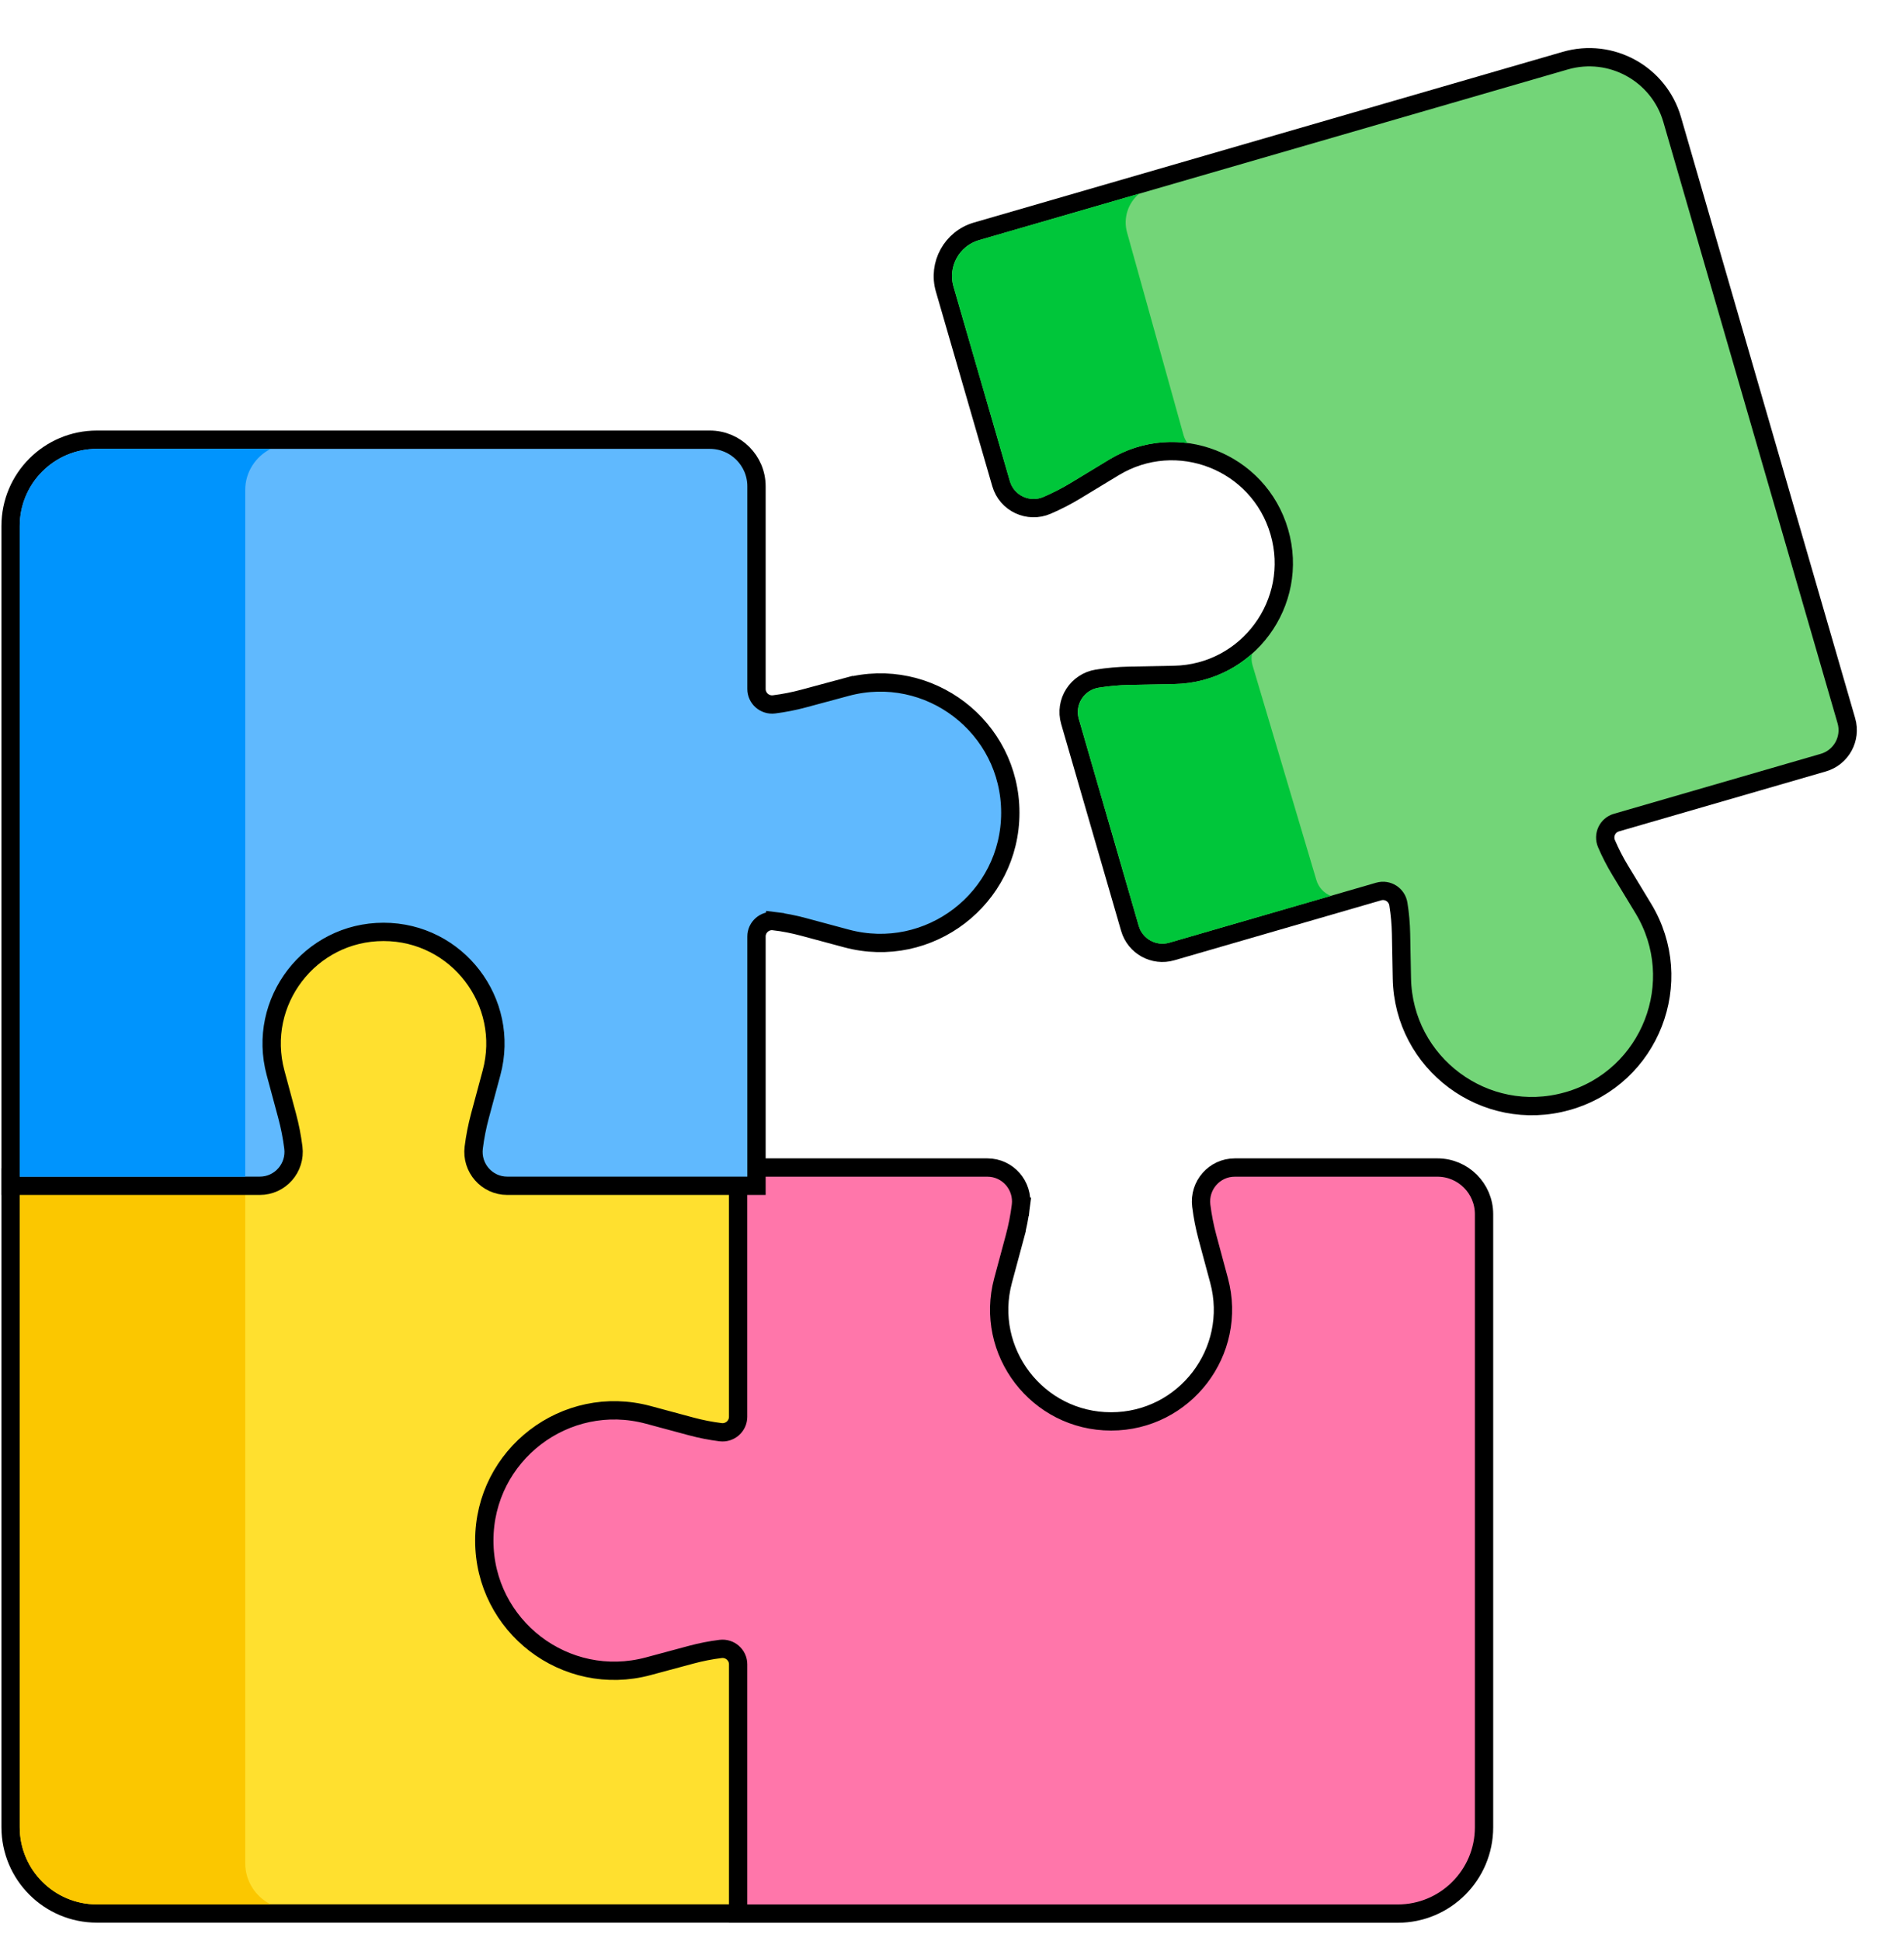
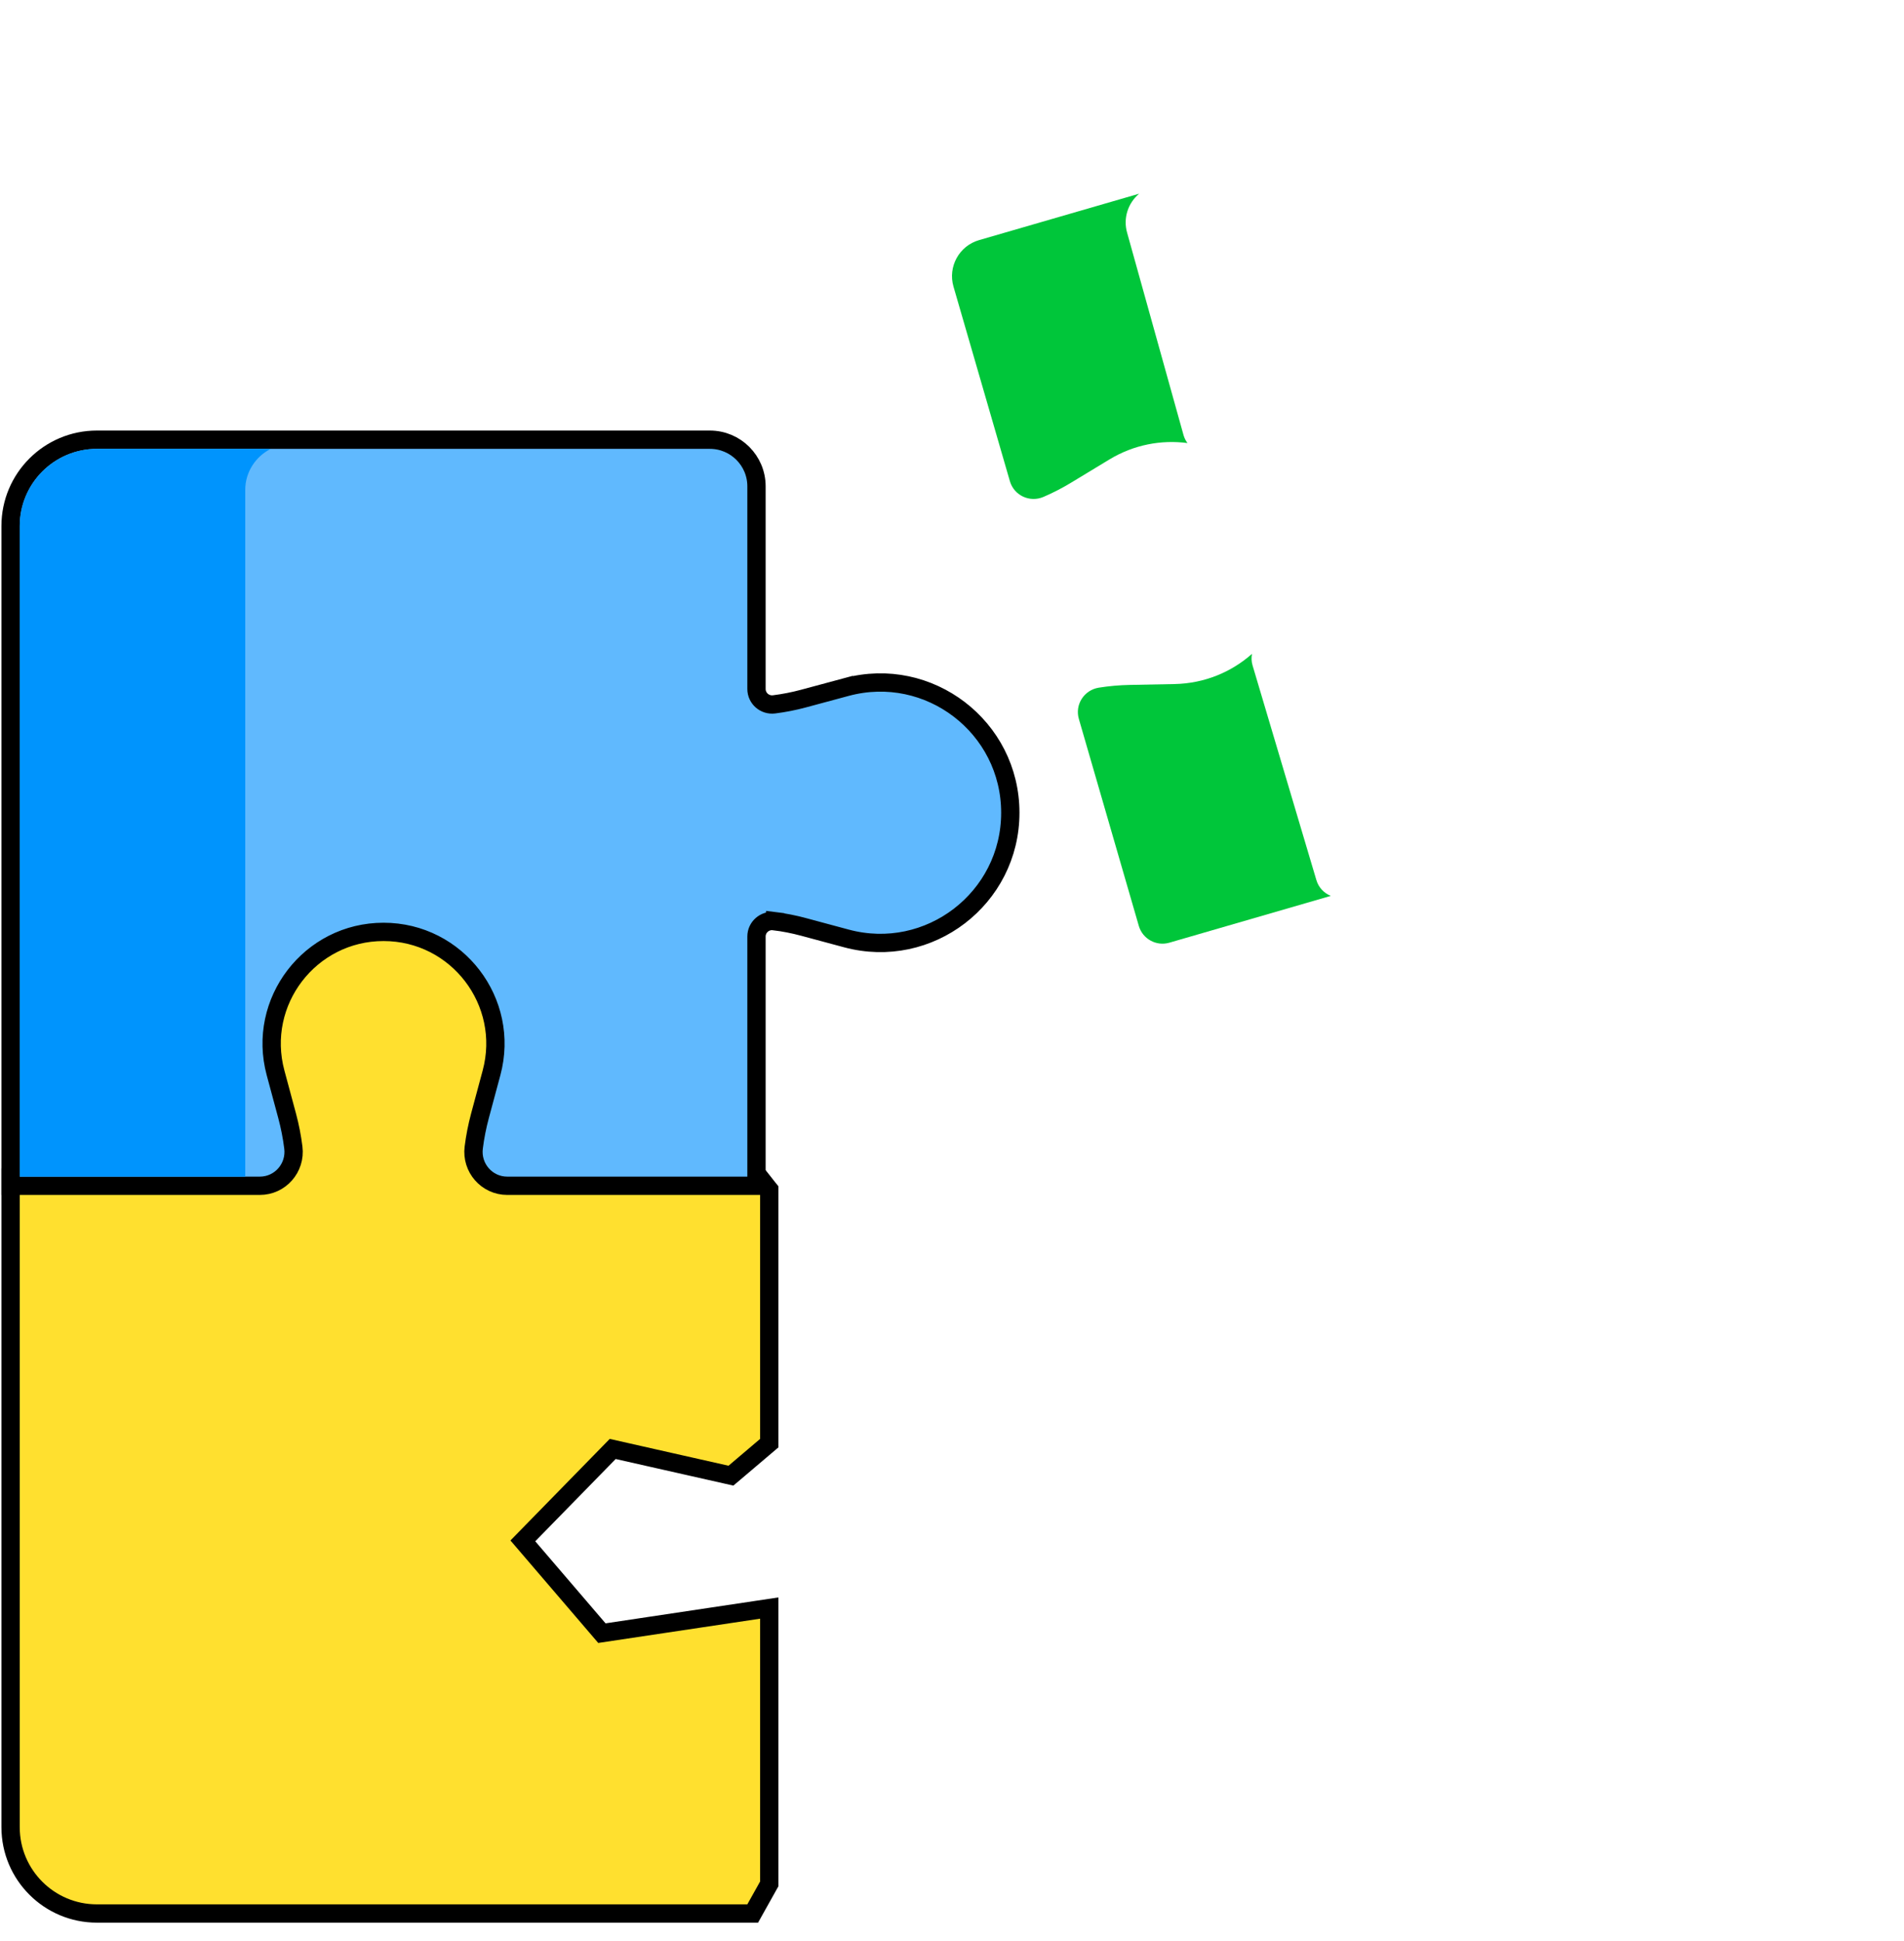
<svg xmlns="http://www.w3.org/2000/svg" width="104" height="106" viewBox="0 0 104 106" fill="none">
  <path d="M39.682 80.53L39.925 80.585L40.116 80.424L41.842 78.959L42.019 78.809V78.578V65.133V64.959L41.91 64.823C41.792 64.673 41.695 64.55 41.613 64.446C41.407 64.184 41.298 64.045 41.183 63.914C41.073 63.789 40.951 63.665 40.729 63.438C40.63 63.336 40.509 63.212 40.36 63.059L40.213 62.907H40.001H27.918L29.607 55.62L29.664 55.377L29.503 55.186L24.586 49.327L24.436 49.148H24.203H16.617H16.331L16.186 49.395L12.838 55.097L12.748 55.25L12.775 55.426L13.763 61.928V63.011H1.917H1.728L1.586 63.137L0.747 63.877L0.578 64.026V64.252V99.781C0.578 102.385 2.689 104.495 5.292 104.495H40.821H41.114L41.257 104.239L41.955 102.991L42.019 102.877V102.747V88.395V87.815L41.444 87.901L32.877 89.185L28.559 84.146L33.467 79.127L39.682 80.53Z" fill="#FFE02F" stroke="black" />
-   <path d="M13.395 101.754V63.516H1.917L1.078 64.256V99.785C1.078 102.113 2.965 103.999 5.292 103.999H14.791C13.966 103.586 13.395 102.735 13.395 101.754Z" fill="#FBC700" />
-   <path d="M54.682 26.417L54.682 26.417C54.993 27.491 56.174 28.035 57.193 27.596C57.734 27.363 58.26 27.093 58.767 26.785L60.845 25.525L60.845 25.525C64.282 23.441 68.76 25.188 69.879 29.049C70.998 32.909 68.147 36.78 64.129 36.856L61.699 36.903C61.106 36.914 60.517 36.967 59.936 37.059C58.84 37.234 58.133 38.325 58.444 39.399C58.444 39.399 58.444 39.399 58.444 39.399L61.719 50.701L61.719 50.701C62.003 51.68 63.027 52.244 64.007 51.96L75.309 48.684L75.309 48.684C75.797 48.543 76.301 48.863 76.382 49.373L76.382 49.373C76.468 49.909 76.516 50.452 76.527 50.999C76.527 50.999 76.527 50.999 76.527 50.999L76.573 53.428C76.662 58.081 81.12 61.388 85.59 60.139H85.591L85.659 60.12L85.659 60.12C90.152 58.818 92.184 53.606 89.759 49.607L88.499 47.529L88.499 47.529C88.216 47.061 87.966 46.577 87.752 46.078C87.547 45.603 87.802 45.064 88.291 44.922L88.291 44.922L99.593 41.647L99.593 41.647C100.572 41.363 101.136 40.339 100.852 39.359C100.852 39.359 100.852 39.359 100.852 39.359L91.337 6.528C90.612 4.027 87.998 2.588 85.497 3.312L53.339 12.633C53.339 12.633 53.339 12.633 53.339 12.633C51.987 13.024 51.209 14.437 51.601 15.788L54.682 26.417Z" fill="#73D578" stroke="black" />
  <path d="M64.862 24.195C64.769 24.07 64.695 23.927 64.648 23.766L61.568 12.719C61.334 11.914 61.618 11.083 62.222 10.578L53.478 13.113C52.392 13.427 51.767 14.563 52.081 15.649L55.162 26.277C55.388 27.058 56.249 27.458 56.996 27.136C57.515 26.913 58.021 26.653 58.508 26.357L60.586 25.098C61.938 24.277 63.44 24.008 64.862 24.195Z" fill="#00C63A" />
  <path d="M71.9 48.051L68.415 36.33C68.353 36.119 68.348 35.907 68.386 35.707C67.265 36.699 65.796 37.325 64.143 37.356L61.713 37.403C61.144 37.414 60.578 37.464 60.019 37.553C59.216 37.681 58.702 38.478 58.929 39.26L62.204 50.562C62.411 51.276 63.158 51.687 63.872 51.48L72.691 48.924C72.32 48.775 72.019 48.464 71.9 48.051Z" fill="#00C63A" />
-   <path d="M55.763 65.842L55.266 65.78L55.763 65.842C55.9 64.741 55.049 63.758 53.931 63.758H40.817H40.317V64.258V77.371C40.317 77.879 39.87 78.275 39.357 78.211L39.357 78.211C38.819 78.143 38.283 78.039 37.756 77.897L35.41 77.265L35.41 77.265C30.893 76.049 26.453 79.452 26.453 84.129C26.453 88.807 30.893 92.209 35.41 90.993C35.41 90.993 35.41 90.993 35.41 90.993L37.756 90.362L37.756 90.362C38.284 90.22 38.819 90.115 39.357 90.048C39.87 89.984 40.318 90.379 40.318 90.887V104.001V104.501H40.818H76.346C78.95 104.501 81.061 102.39 81.061 99.787V66.305V66.305C81.06 64.898 79.92 63.758 78.513 63.758H67.447C66.329 63.758 65.478 64.741 65.615 65.842C65.688 66.426 65.802 67.007 65.956 67.579L66.588 69.926C67.632 73.807 64.708 77.622 60.689 77.622H60.689C56.669 77.622 53.745 73.807 54.79 69.926L55.422 67.579L54.939 67.449L55.422 67.579C55.576 67.007 55.69 66.426 55.763 65.842Z" fill="#FF76AA" stroke="black" />
  <path d="M0.578 64.255V64.755H1.078H14.191C15.31 64.755 16.161 63.772 16.023 62.67L16.023 62.67C15.95 62.086 15.837 61.506 15.683 60.933C15.683 60.933 15.683 60.933 15.683 60.933L15.051 58.587C14.006 54.705 16.93 50.89 20.949 50.89C24.969 50.89 27.893 54.706 26.848 58.587L26.848 58.587L26.217 60.933C26.217 60.933 26.217 60.933 26.217 60.933C26.063 61.506 25.949 62.086 25.876 62.67L25.876 62.67C25.738 63.772 26.589 64.755 27.708 64.755H40.821H41.321V64.255V51.141C41.321 50.633 41.768 50.238 42.281 50.302L42.343 49.806L42.281 50.302C42.82 50.369 43.355 50.474 43.883 50.616L43.883 50.616L46.229 51.247C46.229 51.247 46.229 51.247 46.229 51.247C50.746 52.463 55.185 49.06 55.185 44.383C55.185 39.706 50.746 36.303 46.229 37.519L46.359 38.002L46.229 37.519L43.883 38.151C43.355 38.293 42.82 38.397 42.281 38.465C41.768 38.529 41.321 38.133 41.321 37.625V26.559C41.321 25.152 40.181 24.012 38.774 24.012H5.292C2.689 24.012 0.578 26.122 0.578 28.726V64.255Z" fill="#60B9FE" stroke="black" />
  <path d="M13.395 26.756C13.395 25.776 13.966 24.925 14.79 24.512H5.292C2.965 24.512 1.078 26.398 1.078 28.726V64.255H13.395V26.756Z" fill="#0094FD" />
</svg>